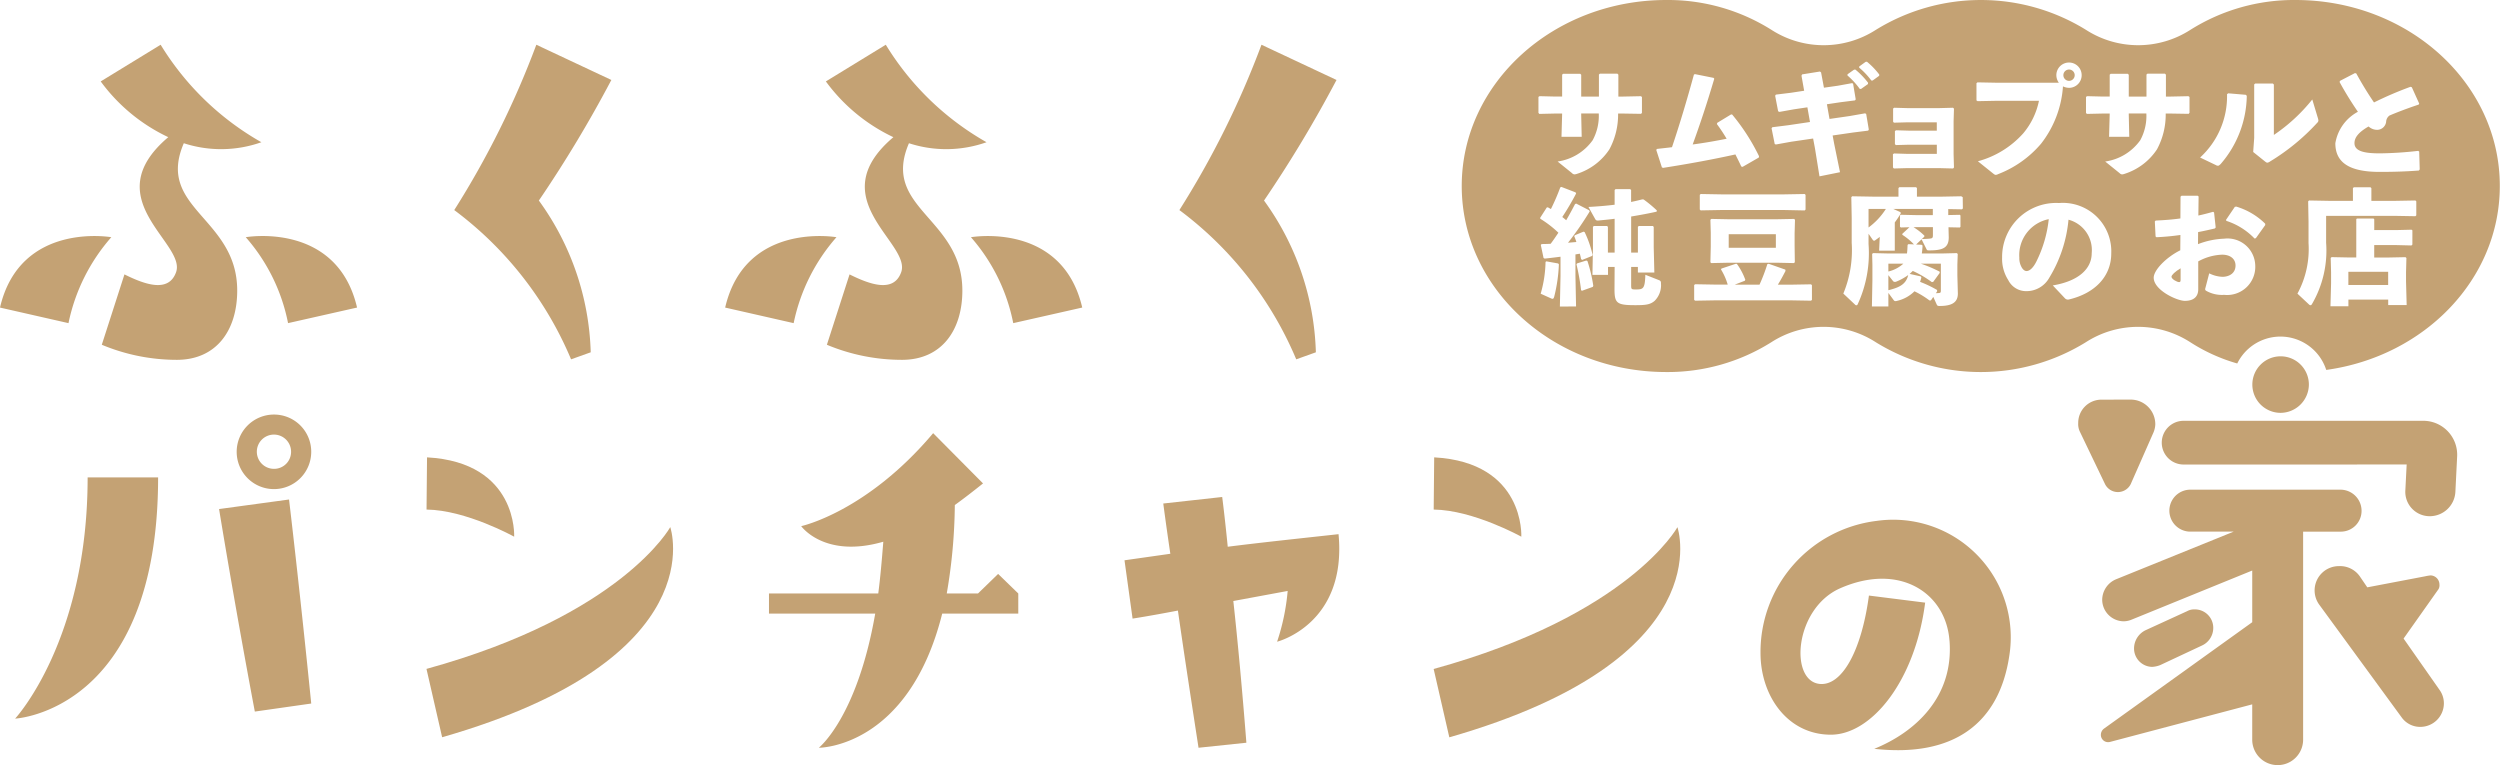
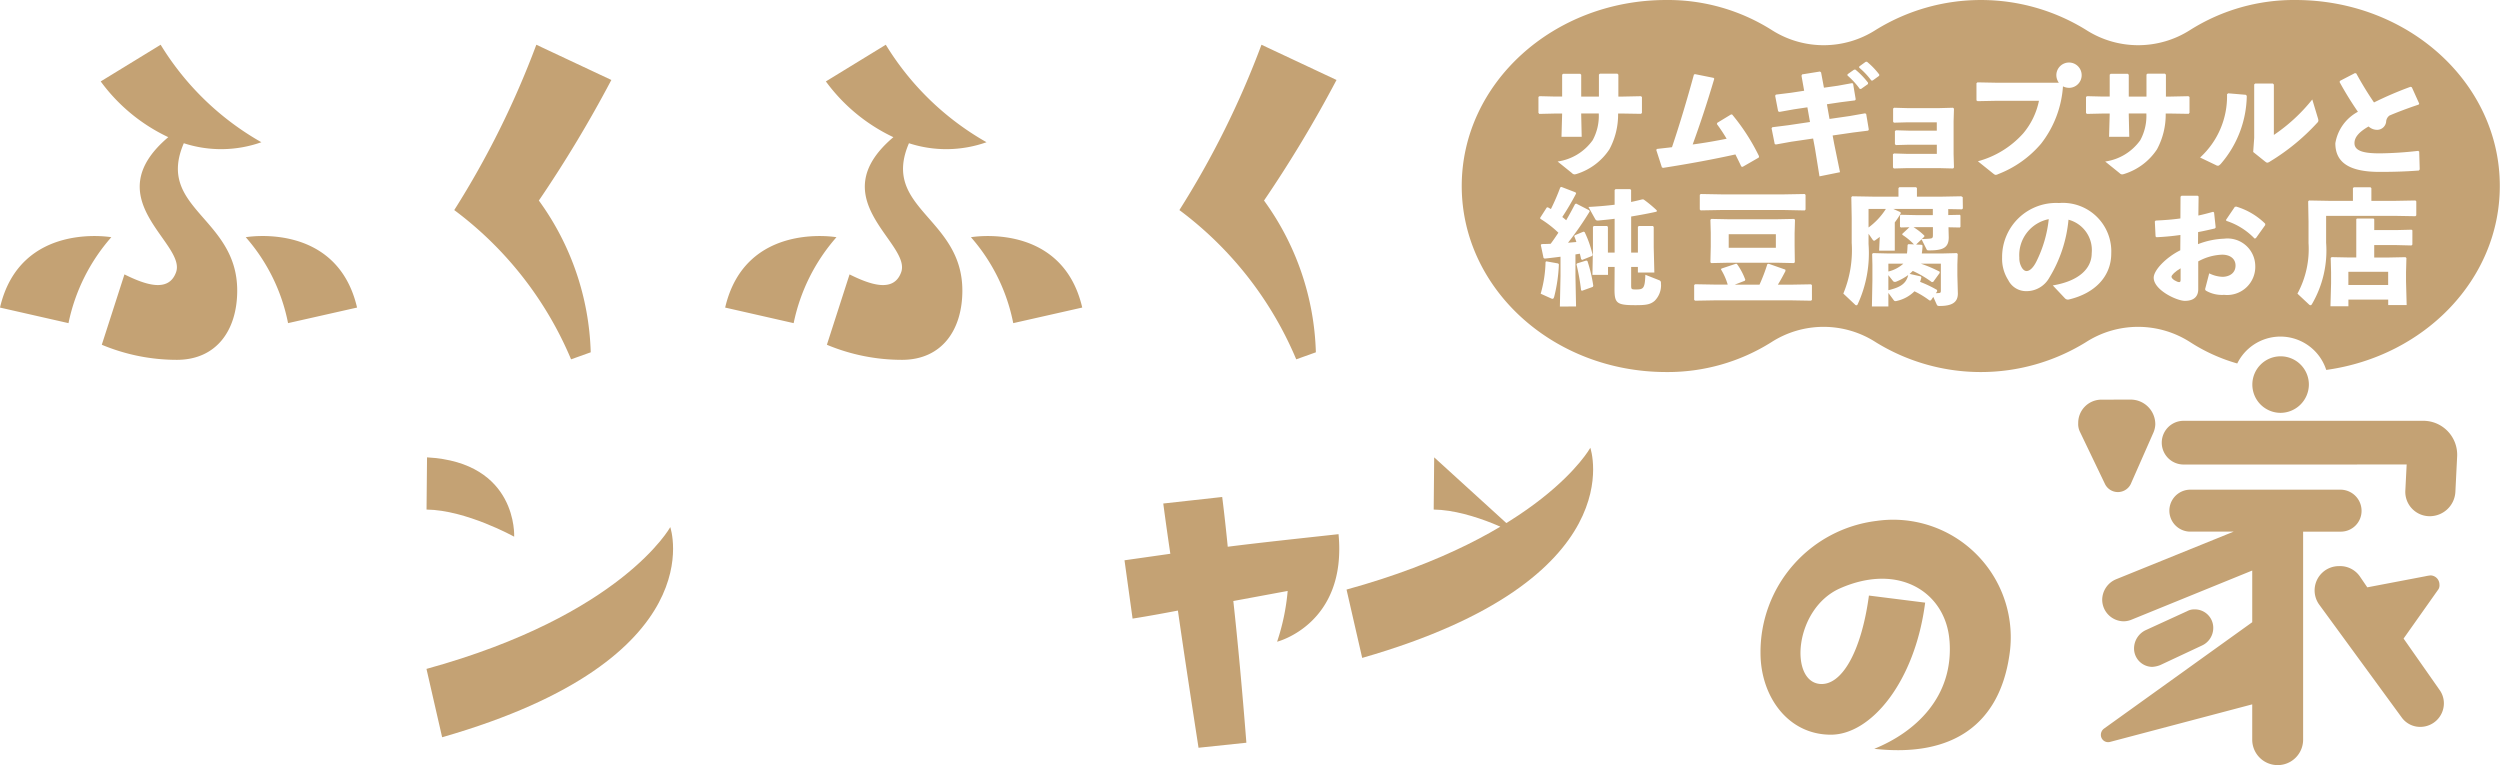
<svg xmlns="http://www.w3.org/2000/svg" width="191.565" height="58.642" viewBox="0 0 191.565 58.642">
  <g id="グループ_6" data-name="グループ 6" transform="translate(-71.179 -87.031)">
    <g id="ロゴ" transform="translate(71.179 87.031)" style="isolation: isolate">
      <path id="パス_1" data-name="パス 1" d="M214.38,30v.6a2.607,2.607,0,0,0,1.147-.6Z" transform="translate(-69.682 -9.795)" fill="#c4a274" />
      <path id="パス_2" data-name="パス 2" d="M212.129,25.192a5.247,5.247,0,0,0,1.328-1.421h-1.328Z" transform="translate(-68.95 -7.761)" fill="#c4a274" />
      <path id="パス_3" data-name="パス 3" d="M214.877,31.815a.172.172,0,0,1-.134-.057l-.363-.458v1.154c.7-.181,1.348-.382,1.52-1.164a4.207,4.207,0,0,1-.918.506.226.226,0,0,1-.105.019" transform="translate(-69.682 -10.215)" fill="#c4a274" />
      <path id="パス_4" data-name="パス 4" d="M246.523,31.174c0,.181.431.41.583.41.086,0,.115-.048.115-.181v-.878c-.421.248-.7.515-.7.649" transform="translate(-80.13 -9.966)" fill="#c4a274" />
      <path id="パス_5" data-name="パス 5" d="M229.248,27.869a1.4,1.4,0,0,0,.163.725c.1.191.239.315.391.315.22,0,.5-.219.755-.734a9.511,9.511,0,0,0,.946-3.242,2.809,2.809,0,0,0-2.256,2.937" transform="translate(-74.515 -8.14)" fill="#c4a274" />
      <path id="パス_6" data-name="パス 6" d="M217.24,25.848a4.447,4.447,0,0,1,.832.649l-.009.076-.191.181c.267-.009.516-.019.641-.038.162-.02.21-.057.21-.249v-.629h-1.2Z" transform="translate(-70.612 -8.436)" fill="#c4a274" />
      <path id="パス_7" data-name="パス 7" d="M218.5,31.413a8.033,8.033,0,0,0-1.463-.858c-.076.076-.153.152-.239.228l.85.191.049.076a2.986,2.986,0,0,1-.1.343,8.829,8.829,0,0,1,1.3.62l.009.1-.1.152c.076-.009.162-.009.258-.019s.125-.048.125-.181V30h-1.529a10.253,10.253,0,0,1,1.434.611l.009.095-.5.687Z" transform="translate(-70.469 -9.795)" fill="#c4a274" />
-       <path id="パス_8" data-name="パス 8" d="M234.679,8.779a.434.434,0,0,0,0-.868.434.434,0,1,0,0,.868" transform="translate(-76.137 -2.583)" fill="#c4a274" />
      <rect id="長方形_2" data-name="長方形 2" width="3.613" height="1.039" transform="translate(132.464 17.947)" fill="#c4a274" />
      <path id="パス_9" data-name="パス 9" d="M229.829,0a14.906,14.906,0,0,0-8.05,2.287,7.388,7.388,0,0,1-8,0,15.314,15.314,0,0,0-16.1,0,7.386,7.386,0,0,1-8,0A14.9,14.9,0,0,0,181.621,0c-8.658,0-15.675,6.382-15.675,14.254s7.018,14.254,15.675,14.254a14.907,14.907,0,0,0,8.05-2.286,7.386,7.386,0,0,1,8,0,15.316,15.316,0,0,0,16.1,0,7.386,7.386,0,0,1,8,0,13.424,13.424,0,0,0,3.6,1.63,3.687,3.687,0,0,1,6.818.494c7.533-1.04,13.3-6.952,13.3-14.091C245.5,6.382,238.487,0,229.829,0m-5.238,7.217.086-.067,1.347.114.077.076a8.143,8.143,0,0,1-2,5.227c-.1.095-.144.133-.211.133a.3.3,0,0,1-.153-.048l-1.214-.582a6.344,6.344,0,0,0,2.064-4.854m-25.6,4.6.086-.057.937.029h2.341v-.7h-2.122l-1.022.028-.068-.076v-1l.086-.057,1.023.029h2.1V9.372h-2.217l-1.07.029L199,9.324V8.313l.086-.057,1.032.029h2.389l1.081-.029.076.067-.029.964v2.527l.029,1.02-.067.076-1.07-.028h-2.437l-1.032.028-.067-.076Zm-2.58-6.724.488-.353.1-.009a5.767,5.767,0,0,1,.946.983l-.009.095-.5.362h-.1a5.753,5.753,0,0,0-.936-.991Zm-.9.6.5-.353.1-.009a6.081,6.081,0,0,1,.975,1.011l-.009.1-.526.372h-.1a6.012,6.012,0,0,0-.946-1.03Zm-4.037,14.4-.068.067-1.328-.029h-3.641l-1.376.029L185,20.093l.028-1.212V17.842l-.028-1,.067-.067,1.424.028h3.5l1.423-.028.068.067-.029,1.049v.944Zm-.832-4H185.84l-1.586.029-.067-.067V14.933l.067-.067,1.586.028h4.807l1.577-.028.067.067v1.125l-.067.067ZM171.824,8.647V7.426l.086-.057,1.176.029h.554V5.72l.076-.067h1.309l.076.076V7.4h1.357V5.71l.076-.067h1.338l.076.077V7.4h.354l1.367-.029.086.057V8.647l-.068.076L178.3,8.7h-.373a5.6,5.6,0,0,1-.669,2.747,4.669,4.669,0,0,1-2.494,1.878.8.8,0,0,1-.172.038.285.285,0,0,1-.2-.1l-1.1-.887a3.984,3.984,0,0,0,2.686-1.631,3.9,3.9,0,0,0,.468-2.05H175.1v.1l.038,1.689h-1.548l.048-1.707V8.7H173.1l-1.214.028Zm1.2,14.106c-.028.105-.067.143-.124.143a.3.3,0,0,1-.105-.029l-.8-.362a9.37,9.37,0,0,0,.373-2.432l.057-.048.908.162.057.067a11.92,11.92,0,0,1-.363,2.5m.439.735.049-2.347V19.672c-.383.048-.784.1-1.214.143l-.086-.048-.211-1,.067-.067c.239,0,.468-.009.688-.019.211-.277.4-.563.593-.849a8.064,8.064,0,0,0-1.385-1.068l-.01-.077.507-.791.086-.009c.076.048.153.086.229.133a16.486,16.486,0,0,0,.717-1.66l.086-.038,1.09.42.038.086a20.259,20.259,0,0,1-1.06,1.8c.1.077.2.162.3.249.229-.391.45-.8.679-1.24l.086-.038,1,.515.038.086a24.354,24.354,0,0,1-1.663,2.4l.64-.057a4.486,4.486,0,0,0-.162-.439l.038-.076.669-.277.086.029a8.1,8.1,0,0,1,.611,1.745l-.038.086-.755.305-.086-.057c-.028-.134-.057-.277-.1-.42l-.334.057v1.64l.047,2.347Zm2.524-1.507-.832.3-.067-.048a16.609,16.609,0,0,0-.354-1.984l.047-.067.707-.22.086.038a11,11,0,0,1,.449,1.9Zm5.228-.181a1.689,1.689,0,0,1-.488,1.249c-.344.3-.716.334-1.472.334-1.434,0-1.606-.143-1.606-1.231l.01-1.7h-.507v.61h-1.194L176,19.034v-1.65l.067-.067h1.022l.057.076v1.965h.516V16.764c-.43.057-.85.095-1.243.133-.124.009-.191-.009-.248-.114l-.516-.925q1.089-.057,2.007-.171V14.561l.067-.067h1.128l.067.067v.915q.474-.1.86-.2l.1.009a9.692,9.692,0,0,1,1.013.839l-.019.095c-.593.134-1.262.258-1.95.372v2.765h.516V17.384l.067-.067H180.6l.057.076v1.554l.048,1.936h-1.261v-.429h-.516v1.392c0,.324.019.334.373.334.573,0,.678-.077.716-1.125l1.042.41c.143.057.162.115.153.333m.157-8.936-.086-.038-.431-1.335.049-.077c.4-.048.784-.086,1.156-.133.612-1.822,1.137-3.586,1.682-5.569l.086-.029,1.424.286.048.067c-.573,1.936-1.089,3.481-1.654,5.036.861-.114,1.749-.267,2.6-.439a12.74,12.74,0,0,0-.746-1.125l.029-.095,1.052-.639h.086a15.714,15.714,0,0,1,2.064,3.2l-.019.1-1.243.715-.1-.028c-.144-.315-.3-.62-.45-.925-1.729.382-3.479.706-5.543,1.03m11.408,10.11-.067.067-1.577-.028H185.41l-1.587.028-.067-.067V21.847l.067-.067,1.587.028h.917a4.823,4.823,0,0,0-.516-1.163l.038-.067,1.118-.372.067.02a4.915,4.915,0,0,1,.641,1.211l-.038.076-.774.3h1.9a13.655,13.655,0,0,0,.6-1.573l.1-.029,1.281.449.01.105c-.192.372-.383.725-.584,1.049h.966l1.577-.028.067.067Zm.577-9.461-.344-2.136-.143-.763-1.692.248-1.166.21-.086-.038-.24-1.2.057-.086,1.214-.152,1.673-.248-.2-1.125-1.023.152-1.118.2-.1-.048-.229-1.192.057-.086,1.166-.143,1-.153L191.98,5.8l.048-.1,1.367-.219.086.067L193.7,6.72l1.07-.152,1.1-.2.066.057.2,1.192-.057.076-1.128.143-1.023.153.2,1.125,1.529-.22,1.195-.21.086.048.2,1.192-.047.086-1.147.143-1.577.229.115.62.45,2.194Zm10.987,2.46-.067.067-1.052-.019v.458l.879-.019.057.047v.878l-.057.048-.861-.019.02.772c0,.82-.478,1-1.5,1-.153,0-.163-.009-.22-.124l-.363-.725-.42.4.42.019.076.057a5.879,5.879,0,0,1-.057.61h1.548l1.138-.028.066.067-.028.82v.81l.038,1.4c0,.706-.488.954-1.405.954-.143,0-.172-.019-.229-.143l-.248-.553-.182.267-.105.009a6.912,6.912,0,0,0-1.156-.706,2.75,2.75,0,0,1-1.338.734.493.493,0,0,1-.115.02.157.157,0,0,1-.125-.057l-.421-.572v1.04h-1.262l.038-2.012V20.3l-.02-.839.068-.067,1.137.028h1.463c.028-.2.038-.42.047-.658l.067-.057.421.02a4.74,4.74,0,0,0-.89-.735v-.076l.545-.505-.66.019-.066-.057v-.859l.057-.057,1.261.028h1.2V16.01h-3.03l.554.248.019.1q-.215.358-.458.686v2.165h-1.2l.049-1.059c-.115.095-.229.172-.344.257a.175.175,0,0,1-.086.038c-.047,0-.076-.029-.115-.076l-.315-.458V18.7a9.355,9.355,0,0,1-.832,4.616c-.028.057-.057.076-.1.076a.128.128,0,0,1-.1-.048l-.9-.849a8.656,8.656,0,0,0,.641-3.882V16.7l-.029-1.593.067-.067,1.587.028h1.959v-.658l.068-.067h1.28l.067.067v.658h1.93l1.463-.028.115.067Zm2.518-2.575c-.057,0-.105-.029-.2-.105l-1.166-.935a7.161,7.161,0,0,0,3.479-2.146,5.606,5.606,0,0,0,1.2-2.489h-3.24l-1.462.029-.086-.057V6.378l.076-.067,1.453.028H211.7a1,1,0,0,1-.191-.572.97.97,0,1,1,.975.964,1.089,1.089,0,0,1-.468-.114,8.014,8.014,0,0,1-1.683,4.4,8.186,8.186,0,0,1-3.288,2.327.482.482,0,0,1-.182.057m5.606,9.547a.311.311,0,0,1-.306-.095l-.927-.983c2.055-.343,2.982-1.325,2.982-2.47a2.408,2.408,0,0,0-1.778-2.565,10.335,10.335,0,0,1-1.471,4.444,2,2,0,0,1-1.8,1.03,1.525,1.525,0,0,1-1.347-.849,3.01,3.01,0,0,1-.469-1.726,4.137,4.137,0,0,1,4.358-4.177,3.713,3.713,0,0,1,4.005,3.863c0,1.736-1.224,3.052-3.25,3.529m4.258-9.623a.8.8,0,0,1-.172.038.285.285,0,0,1-.2-.1l-1.1-.887a3.984,3.984,0,0,0,2.686-1.631,3.9,3.9,0,0,0,.468-2.05h-1.348v.1l.038,1.689h-1.548l.048-1.707V8.7h-.535l-1.214.028-.066-.076V7.426l.086-.057,1.176.029h.554V5.72l.076-.067h1.309l.076.076V7.4h1.357V5.71l.076-.067h1.338l.076.077V7.4h.354l1.367-.029.086.057V8.647l-.068.076L220.261,8.7h-.373a5.606,5.606,0,0,1-.67,2.747,4.669,4.669,0,0,1-2.494,1.878m7.612,9.27a2.442,2.442,0,0,1-1.367-.324.148.148,0,0,1-.047-.172l.3-1.154a2.456,2.456,0,0,0,1.042.267c.554-.019.975-.315.975-.867,0-.486-.373-.83-1.032-.83a4.069,4.069,0,0,0-1.826.515v2.136c0,.525-.3.887-1.023.887-.622,0-2.389-.83-2.389-1.774,0-.581.956-1.564,2.036-2.1l.01-1.173c-.6.086-1.2.143-1.835.172l-.068-.057-.057-1.154.067-.067c.659-.029,1.29-.076,1.893-.162l.009-1.669L221.1,15h1.242l.067.057-.019,1.459c.4-.086.755-.181,1.128-.286l.076.047.124,1.154-.066.076c-.431.1-.861.2-1.281.277l-.009.925a6.137,6.137,0,0,1,2.007-.42,2.124,2.124,0,0,1,2.381,2.06,2.157,2.157,0,0,1-2.409,2.241m2.456-4.339-.1.028a5.191,5.191,0,0,0-2.16-1.354l-.029-.076.678-1,.105-.019a5.326,5.326,0,0,1,2.217,1.307l.01.105Zm1.095-5.885a.443.443,0,0,1-.22.1c-.047,0-.086-.029-.153-.076l-.927-.744.077-1.078v-4.1l.076-.067H228.1l.076.076v3.863a13.225,13.225,0,0,0,2.944-2.718l.421,1.4a.885.885,0,0,1,.048.21.248.248,0,0,1-.086.172,16.494,16.494,0,0,1-3.613,2.966m10.9,6.372-.068.067-1.156-.029h-1.7v.954H236.9l1.366-.028.067.067-.029,1.087v.715l.048,1.8h-1.415v-.42h-3.049v.515h-1.376l.048-1.755v-.859l-.029-1.087.068-.067,1.376.028h.516V16.8l.048-.057h1.272l.057.057v.83h1.7l1.166-.028.057.048Zm.3-2.241-.067.067-1.586-.028h-5.257v2.06a8.134,8.134,0,0,1-1.09,4.711c-.038.057-.067.077-.105.077a.169.169,0,0,1-.115-.057l-.888-.83a7.169,7.169,0,0,0,.85-3.882V16.983l-.028-1.554.066-.067,1.587.029h1.778v-.973l.067-.067h1.281l.066.067v.973h1.788l1.586-.029.067.067Zm.2-3.434c-.879.067-1.807.105-3.011.105-2.294,0-3.392-.7-3.392-2.194a3.351,3.351,0,0,1,1.729-2.413,26.2,26.2,0,0,1-1.4-2.27l.019-.095,1.157-.6.1.028a25.97,25.97,0,0,0,1.357,2.222,27.489,27.489,0,0,1,2.8-1.2l.1.038.564,1.249-.038.076c-.832.277-1.683.6-2.237.839a.618.618,0,0,0-.258.477.7.7,0,0,1-.688.62.986.986,0,0,1-.659-.258c-.745.43-1.08.83-1.08,1.278,0,.639.813.782,1.941.782a28.061,28.061,0,0,0,2.943-.191l.076.057.039,1.364Z" transform="translate(-53.939)" fill="#c4a274" />
      <rect id="長方形_3" data-name="長方形 3" width="3.049" height="1.011" transform="translate(179.946 20.826)" fill="#c4a274" />
      <path id="パス_10" data-name="パス 10" d="M8.529,19.838a14.352,14.352,0,0,0-3.281,6.584L0,25.229c1.544-6.623,8.529-5.391,8.529-5.391m9.648,4.082c0,3.042-1.583,5.314-4.632,5.314A14.914,14.914,0,0,1,7.8,28.078l1.736-5.391c1.621.808,3.358,1.386,3.936-.116.926-2.233-6.213-5.622-.578-10.4A13.587,13.587,0,0,1,7.717,7.9l4.593-2.811a21.411,21.411,0,0,0,7.718,7.47,9.221,9.221,0,0,1-5.943.077c-2.161,5.006,4.091,5.7,4.091,11.283m9.184,1.309-5.287,1.193a14.1,14.1,0,0,0-3.242-6.584s6.985-1.233,8.529,5.391" transform="translate(0 -1.661)" fill="#c4a274" />
      <path id="パス_11" data-name="パス 11" d="M58.051,17.026a20.758,20.758,0,0,1,3.976,11.63l-1.506.539a27.566,27.566,0,0,0-8.952-11.437,68.2,68.2,0,0,0,6.29-12.669l5.749,2.7a96.112,96.112,0,0,1-5.557,9.242" transform="translate(-16.762 -1.661)" fill="#c4a274" />
      <path id="パス_12" data-name="パス 12" d="M90.853,19.838a14.356,14.356,0,0,0-3.28,6.584l-5.248-1.193c1.543-6.623,8.528-5.391,8.528-5.391m9.648,4.082c0,3.042-1.582,5.314-4.631,5.314a14.915,14.915,0,0,1-5.75-1.155l1.737-5.391c1.621.808,3.357,1.386,3.936-.116.927-2.233-6.213-5.622-.578-10.4A13.591,13.591,0,0,1,90.042,7.9l4.592-2.811a21.411,21.411,0,0,0,7.718,7.47,9.221,9.221,0,0,1-5.943.077c-2.161,5.006,4.091,5.7,4.091,11.283m9.184,1.309L104.4,26.422a14.1,14.1,0,0,0-3.242-6.584s6.985-1.233,8.529,5.391" transform="translate(-26.759 -1.661)" fill="#c4a274" />
      <path id="パス_13" data-name="パス 13" d="M140.376,17.026a20.76,20.76,0,0,1,3.975,11.63l-1.505.539a27.571,27.571,0,0,0-8.953-11.437,68.154,68.154,0,0,0,6.29-12.669l5.75,2.7a96.266,96.266,0,0,1-5.557,9.242" transform="translate(-43.521 -1.661)" fill="#c4a274" />
-       <path id="パス_14" data-name="パス 14" d="M1.715,70.463s5.557-5.969,5.557-18.484h5.4c0,17.945-10.96,18.484-10.96,18.484m20.993-16.79s.811,6.778,1.7,15.634l-4.322.616c-1.583-8.395-2.74-15.519-2.74-15.519Zm1.7-3.659a2.856,2.856,0,1,1-2.855-2.85,2.846,2.846,0,0,1,2.855,2.85m-1.544,0a1.312,1.312,0,1,0-1.311,1.309,1.3,1.3,0,0,0,1.311-1.309" transform="translate(-0.557 -15.398)" fill="#c4a274" />
      <path id="パス_15" data-name="パス 15" d="M55.139,58.11s-3.666-2.041-6.715-2.08l.038-4c6.984.385,6.676,6.085,6.676,6.085M67.1,57.377s3.473,10.089-17.481,16.1l-1.2-5.237C63.4,64.117,67.1,57.377,67.1,57.377" transform="translate(-15.74 -16.985)" fill="#c4a274" />
-       <path id="パス_16" data-name="パス 16" d="M100.574,63.105c-2.585,10.32-9.455,10.282-9.455,10.282s2.933-2.31,4.322-10.282H87.3v-1.54h8.374c.155-1.194.271-2.5.386-3.967-4.515,1.31-6.291-1.193-6.291-1.193s5.017-1.078,10.111-7.124l3.821,3.851c-.772.616-1.467,1.155-2.161,1.656a41.66,41.66,0,0,1-.618,6.778h2.393l1.544-1.5,1.544,1.5v1.54Z" transform="translate(-28.376 -16.089)" fill="#c4a274" />
      <path id="パス_17" data-name="パス 17" d="M127.661,61.393l3.512-.5c-.348-2.349-.541-3.851-.541-3.851l4.515-.5s.193,1.463.425,3.812c2.431-.308,5.325-.616,8.49-.963.656,6.894-4.708,8.241-4.708,8.241a16.789,16.789,0,0,0,.81-3.89L136,64.513c.347,3.157.695,6.97,1,10.859l-3.666.385c-.54-3.5-1.119-7.277-1.581-10.512-2.2.424-3.473.616-3.473.616Z" transform="translate(-41.495 -18.46)" fill="#c4a274" />
-       <path id="パス_18" data-name="パス 18" d="M169.477,58.11s-3.666-2.041-6.715-2.08l.038-4c6.984.385,6.676,6.085,6.676,6.085m11.964-.732s3.473,10.089-17.481,16.1l-1.2-5.237c14.973-4.121,18.678-10.86,18.678-10.86" transform="translate(-52.904 -16.985)" fill="#c4a274" />
+       <path id="パス_18" data-name="パス 18" d="M169.477,58.11s-3.666-2.041-6.715-2.08l.038-4m11.964-.732s3.473,10.089-17.481,16.1l-1.2-5.237c14.973-4.121,18.678-10.86,18.678-10.86" transform="translate(-52.904 -16.985)" fill="#c4a274" />
      <path id="パス_19" data-name="パス 19" d="M214.343,68.393c-.271-3.655-3.833-6.024-8.411-3.993-3.459,1.557-3.866,7.039-1.56,7.31,1.7.2,3.222-2.47,3.8-6.768l4.308.542c-.78,6.058-4.138,10.119-7.224,10.119-3.324,0-5.392-2.978-5.392-6.261a10.12,10.12,0,0,1,8.886-10.119,9.009,9.009,0,0,1,10.174,10.356c-.78,5.144-4.239,7.783-10.344,7.107,3.087-1.253,6.105-3.927,5.766-8.292" transform="translate(-64.963 -19.307)" fill="#c4a274" />
      <path id="パス_20" data-name="パス 20" d="M239.978,43.855a1.887,1.887,0,0,1,1.865,1.9,1.773,1.773,0,0,1-.136.61l-1.7,3.858a1.1,1.1,0,0,1-2.035.067l-1.9-3.96a1.345,1.345,0,0,1-.136-.677,1.778,1.778,0,0,1,1.764-1.794Zm-1.594,26.228a.558.558,0,0,1-.712-.542.591.591,0,0,1,.237-.473l11.362-8.156v-3.96l-9.225,3.756a1.629,1.629,0,0,1-.61.135,1.663,1.663,0,0,1-1.662-1.659,1.721,1.721,0,0,1,1.052-1.557l9.021-3.655h-3.358a1.608,1.608,0,0,1,0-3.215h11.565a1.619,1.619,0,0,1,1.594,1.624,1.59,1.59,0,0,1-1.594,1.592H253.17v15.94a1.95,1.95,0,1,1-3.9,0V67.207Zm5.9-10.017a1.115,1.115,0,0,1,.576-.136,1.41,1.41,0,0,1,1.424,1.422,1.483,1.483,0,0,1-.881,1.354L242.216,64.2a2,2,0,0,1-.61.135,1.411,1.411,0,0,1-1.391-1.455,1.559,1.559,0,0,1,.882-1.354Zm-.271-11.236a1.675,1.675,0,0,1,0-3.351h18.416a2.6,2.6,0,0,1,2.544,2.708l-.136,2.741a1.968,1.968,0,0,1-1.967,1.862,1.868,1.868,0,0,1-1.866-2l.1-1.963Zm7.427-3.96a2.166,2.166,0,1,1,2.171-2.166,2.183,2.183,0,0,1-2.171,2.166M263.617,66.09a1.753,1.753,0,0,1,.339,1.049,1.807,1.807,0,0,1-1.8,1.794,1.738,1.738,0,0,1-1.424-.711l-6.308-8.629a1.86,1.86,0,0,1,1.492-2.978,1.845,1.845,0,0,1,1.594.778l.577.847,4.443-.847a3.318,3.318,0,0,1,.407-.067.7.7,0,0,1,.678.677.612.612,0,0,1-.068.372l-2.679,3.79Z" transform="translate(-76.691 -13.235)" fill="#c4a274" />
    </g>
  </g>
</svg>